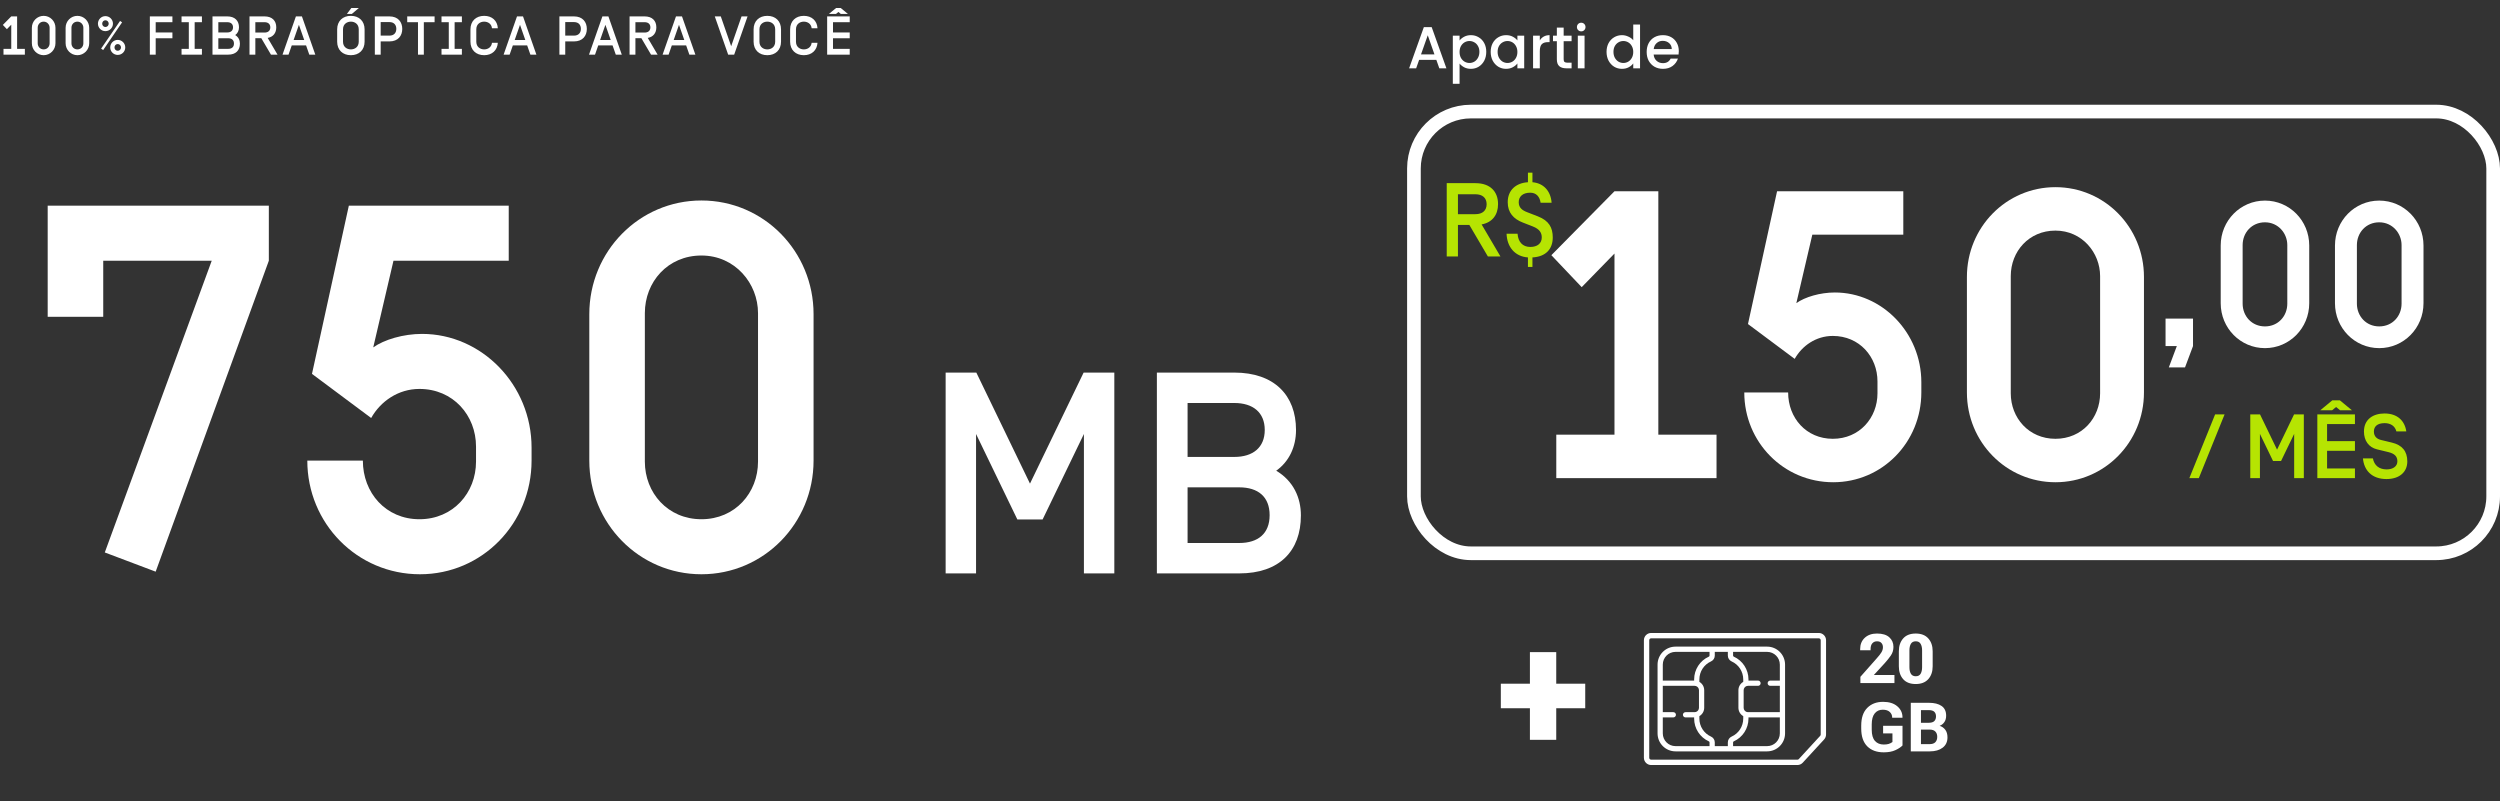
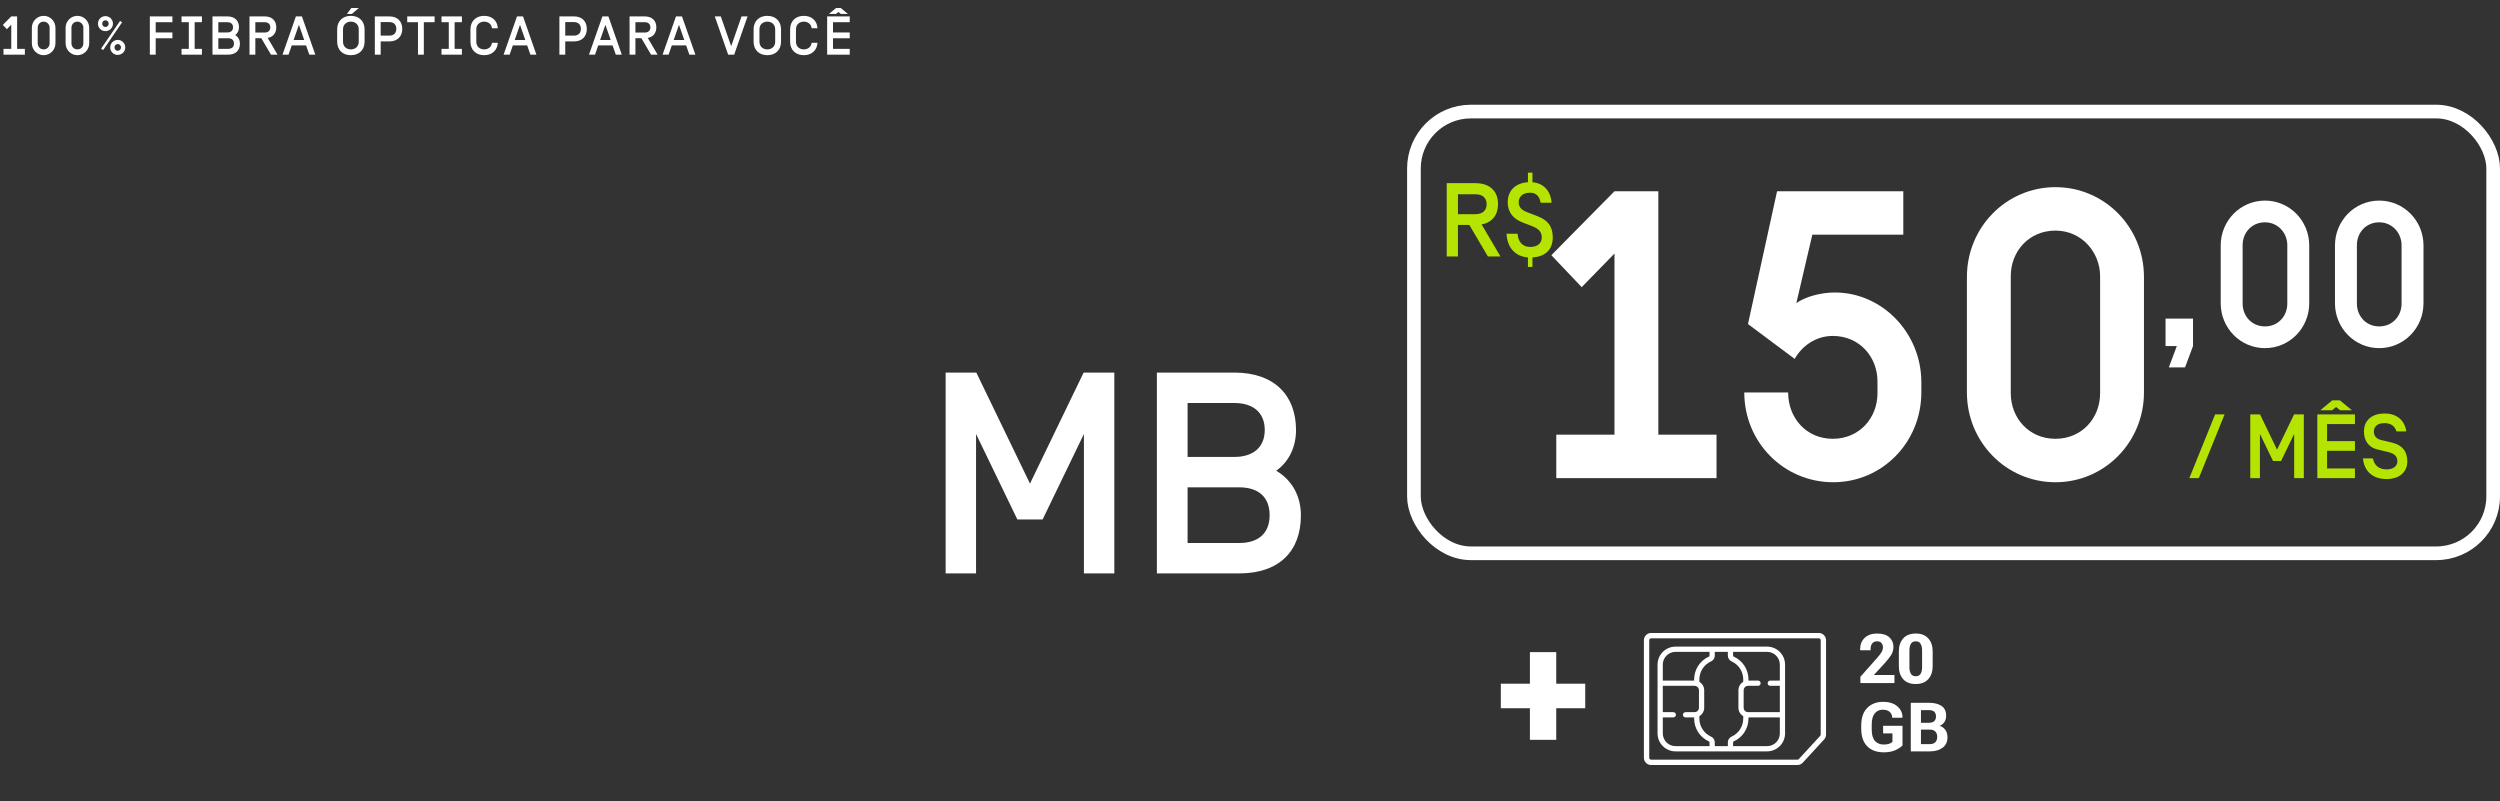
<svg xmlns="http://www.w3.org/2000/svg" width="549" height="176" viewBox="0 0 549 176" fill="none">
  <rect x="0" y="0" width="549" height="176" fill="#333333" stroke="none" />
-   <path d="M315.422 13.154H311.639L310.989 15H309.442L312.679 5.952H314.395L317.632 15H316.072L315.422 13.154ZM315.006 11.945L313.537 7.746L312.055 11.945H315.006ZM320.521 8.89C320.773 8.561 321.115 8.283 321.548 8.058C321.982 7.833 322.471 7.72 323.017 7.72C323.641 7.72 324.209 7.876 324.72 8.188C325.24 8.491 325.648 8.92 325.942 9.475C326.237 10.03 326.384 10.667 326.384 11.386C326.384 12.105 326.237 12.751 325.942 13.323C325.648 13.886 325.24 14.328 324.72 14.649C324.209 14.961 323.641 15.117 323.017 15.117C322.471 15.117 321.986 15.009 321.561 14.792C321.137 14.567 320.79 14.289 320.521 13.96V18.406H319.039V7.837H320.521V8.89ZM324.876 11.386C324.876 10.892 324.772 10.467 324.564 10.112C324.365 9.748 324.096 9.475 323.758 9.293C323.429 9.102 323.074 9.007 322.692 9.007C322.32 9.007 321.964 9.102 321.626 9.293C321.297 9.484 321.028 9.761 320.82 10.125C320.621 10.489 320.521 10.918 320.521 11.412C320.521 11.906 320.621 12.339 320.82 12.712C321.028 13.076 321.297 13.353 321.626 13.544C321.964 13.735 322.32 13.83 322.692 13.83C323.074 13.83 323.429 13.735 323.758 13.544C324.096 13.345 324.365 13.059 324.564 12.686C324.772 12.313 324.876 11.88 324.876 11.386ZM327.356 11.386C327.356 10.667 327.503 10.03 327.798 9.475C328.101 8.92 328.509 8.491 329.02 8.188C329.54 7.876 330.112 7.72 330.736 7.72C331.299 7.72 331.789 7.833 332.205 8.058C332.63 8.275 332.968 8.548 333.219 8.877V7.837H334.714V15H333.219V13.934C332.968 14.272 332.625 14.554 332.192 14.779C331.759 15.004 331.265 15.117 330.71 15.117C330.095 15.117 329.531 14.961 329.02 14.649C328.509 14.328 328.101 13.886 327.798 13.323C327.503 12.751 327.356 12.105 327.356 11.386ZM333.219 11.412C333.219 10.918 333.115 10.489 332.907 10.125C332.708 9.761 332.443 9.484 332.114 9.293C331.785 9.102 331.429 9.007 331.048 9.007C330.667 9.007 330.311 9.102 329.982 9.293C329.653 9.475 329.384 9.748 329.176 10.112C328.977 10.467 328.877 10.892 328.877 11.386C328.877 11.88 328.977 12.313 329.176 12.686C329.384 13.059 329.653 13.345 329.982 13.544C330.32 13.735 330.675 13.83 331.048 13.83C331.429 13.83 331.785 13.735 332.114 13.544C332.443 13.353 332.708 13.076 332.907 12.712C333.115 12.339 333.219 11.906 333.219 11.412ZM338.143 8.877C338.359 8.513 338.645 8.231 339.001 8.032C339.365 7.824 339.794 7.72 340.288 7.72V9.254H339.911C339.33 9.254 338.888 9.401 338.585 9.696C338.29 9.991 338.143 10.502 338.143 11.23V15H336.661V7.837H338.143V8.877ZM343.379 9.046V13.011C343.379 13.28 343.439 13.475 343.561 13.596C343.691 13.709 343.907 13.765 344.211 13.765H345.121V15H343.951C343.283 15 342.772 14.844 342.417 14.532C342.061 14.22 341.884 13.713 341.884 13.011V9.046H341.039V7.837H341.884V6.056H343.379V7.837H345.121V9.046H343.379ZM347.241 6.888C346.972 6.888 346.747 6.797 346.565 6.615C346.383 6.433 346.292 6.208 346.292 5.939C346.292 5.67 346.383 5.445 346.565 5.263C346.747 5.081 346.972 4.99 347.241 4.99C347.501 4.99 347.722 5.081 347.904 5.263C348.086 5.445 348.177 5.67 348.177 5.939C348.177 6.208 348.086 6.433 347.904 6.615C347.722 6.797 347.501 6.888 347.241 6.888ZM347.969 7.837V15H346.487V7.837H347.969ZM352.797 11.386C352.797 10.667 352.945 10.03 353.239 9.475C353.543 8.92 353.95 8.491 354.461 8.188C354.981 7.876 355.558 7.72 356.19 7.72C356.658 7.72 357.118 7.824 357.568 8.032C358.028 8.231 358.392 8.5 358.66 8.838V5.38H360.155V15H358.66V13.921C358.418 14.268 358.08 14.554 357.646 14.779C357.222 15.004 356.732 15.117 356.177 15.117C355.553 15.117 354.981 14.961 354.461 14.649C353.95 14.328 353.543 13.886 353.239 13.323C352.945 12.751 352.797 12.105 352.797 11.386ZM358.66 11.412C358.66 10.918 358.556 10.489 358.348 10.125C358.149 9.761 357.885 9.484 357.555 9.293C357.226 9.102 356.871 9.007 356.489 9.007C356.108 9.007 355.753 9.102 355.423 9.293C355.094 9.475 354.825 9.748 354.617 10.112C354.418 10.467 354.318 10.892 354.318 11.386C354.318 11.88 354.418 12.313 354.617 12.686C354.825 13.059 355.094 13.345 355.423 13.544C355.761 13.735 356.117 13.83 356.489 13.83C356.871 13.83 357.226 13.735 357.555 13.544C357.885 13.353 358.149 13.076 358.348 12.712C358.556 12.339 358.66 11.906 358.66 11.412ZM368.667 11.243C368.667 11.512 368.65 11.754 368.615 11.971H363.142C363.185 12.543 363.398 13.002 363.779 13.349C364.16 13.696 364.628 13.869 365.183 13.869C365.98 13.869 366.544 13.535 366.873 12.868H368.472C368.255 13.527 367.861 14.068 367.289 14.493C366.726 14.909 366.024 15.117 365.183 15.117C364.498 15.117 363.883 14.965 363.337 14.662C362.8 14.35 362.375 13.917 362.063 13.362C361.76 12.799 361.608 12.149 361.608 11.412C361.608 10.675 361.755 10.03 362.05 9.475C362.353 8.912 362.774 8.478 363.311 8.175C363.857 7.872 364.481 7.72 365.183 7.72C365.859 7.72 366.461 7.867 366.99 8.162C367.519 8.457 367.93 8.873 368.225 9.41C368.52 9.939 368.667 10.55 368.667 11.243ZM367.12 10.775C367.111 10.229 366.916 9.791 366.535 9.462C366.154 9.133 365.681 8.968 365.118 8.968C364.607 8.968 364.169 9.133 363.805 9.462C363.441 9.783 363.224 10.22 363.155 10.775H367.12Z" fill="white" />
-   <path d="M10.472 45.167H59.036V57.251L34.184 125.537L23.012 121.319L46.496 57.251H22.67V69.563H10.472V45.167ZM92.223 126.107C78.429 126.107 67.485 114.935 67.485 101.141H79.683C79.683 108.209 84.699 114.023 92.109 114.023C99.519 114.023 104.535 108.209 104.535 101.369V98.063C104.535 91.223 99.519 85.409 92.109 85.409C87.435 85.409 83.559 88.145 81.507 91.793L68.511 82.103L76.605 45.167H111.717V57.251H86.409L81.963 76.289C84.357 74.579 88.575 73.325 92.679 73.325C105.789 73.325 116.733 84.497 116.733 98.291V101.141C116.733 114.935 105.903 126.107 92.223 126.107ZM154.035 126.107C140.355 126.107 129.411 114.935 129.411 101.141V68.993C129.411 55.199 140.355 44.027 154.035 44.027C167.715 44.027 178.659 55.199 178.659 68.993V101.141C178.659 114.935 167.715 126.107 154.035 126.107ZM166.461 68.765C166.461 62.267 161.445 56.111 154.035 56.111C146.625 56.111 141.609 61.925 141.609 68.765V101.369C141.609 108.209 146.625 114.023 154.035 114.023C161.445 114.023 166.461 108.209 166.461 101.369V68.765Z" fill="white" />
  <path d="M237.965 81.82H244.706V125.92H238.028V95.302L228.956 114.076H223.412L214.34 95.302V125.92H207.662V81.82H214.403L226.184 106.201L237.965 81.82ZM254.051 81.82H271.061C279.818 81.82 284.606 86.797 284.606 94.42C284.606 98.137 283.094 101.35 280.259 103.366C284.039 105.634 285.677 109.288 285.677 113.194C285.677 121.006 280.952 125.92 272.132 125.92H254.051V81.82ZM260.792 88.498V100.342H271.061C275.156 100.342 277.739 98.263 277.739 94.42C277.739 90.577 275.156 88.498 271.061 88.498H260.792ZM260.792 107.02V119.242H272.132C276.29 119.242 278.81 117.163 278.81 113.131C278.81 109.099 276.29 107.02 272.132 107.02H260.792Z" fill="white" />
  <path d="M0.624 5.472L2.472 3.6H3.756V10.728H5.46V12H0.768V10.728H2.472V5.424L1.512 6.408L0.624 5.472ZM9.588 12.12C8.148 12.12 6.996 10.944 6.996 9.492V6.108C6.996 4.656 8.148 3.48 9.588 3.48C11.027 3.48 12.18 4.656 12.18 6.108V9.492C12.18 10.944 11.027 12.12 9.588 12.12ZM10.896 6.084C10.896 5.4 10.367 4.752 9.588 4.752C8.808 4.752 8.28 5.364 8.28 6.084V9.516C8.28 10.236 8.808 10.848 9.588 10.848C10.367 10.848 10.896 10.236 10.896 9.516V6.084ZM16.999 12.12C15.559 12.12 14.407 10.944 14.407 9.492V6.108C14.407 4.656 15.559 3.48 16.999 3.48C18.439 3.48 19.591 4.656 19.591 6.108V9.492C19.591 10.944 18.439 12.12 16.999 12.12ZM18.307 6.084C18.307 5.4 17.779 4.752 16.999 4.752C16.219 4.752 15.691 5.364 15.691 6.084V9.516C15.691 10.236 16.219 10.848 16.999 10.848C17.779 10.848 18.307 10.236 18.307 9.516V6.084ZM21.506 5.196C21.506 4.284 22.238 3.54 23.15 3.54C24.062 3.54 24.806 4.284 24.806 5.196C24.806 6.108 24.062 6.84 23.15 6.84C22.238 6.84 21.506 6.108 21.506 5.196ZM22.442 5.196C22.442 5.592 22.73 5.928 23.15 5.928C23.57 5.928 23.87 5.592 23.87 5.196C23.87 4.8 23.57 4.452 23.15 4.452C22.73 4.452 22.442 4.8 22.442 5.196ZM26.366 4.596L26.81 4.908L22.658 10.992L22.202 10.68L26.366 4.596ZM24.206 10.416C24.206 9.504 24.938 8.76 25.85 8.76C26.762 8.76 27.506 9.504 27.506 10.416C27.506 11.328 26.762 12.06 25.85 12.06C24.938 12.06 24.206 11.328 24.206 10.416ZM25.142 10.416C25.142 10.812 25.43 11.148 25.85 11.148C26.27 11.148 26.57 10.812 26.57 10.416C26.57 10.02 26.27 9.672 25.85 9.672C25.43 9.672 25.142 10.02 25.142 10.416ZM34.19 7.128H37.862V8.4H34.19V12H32.906V3.6H37.862V4.872H34.19V7.128ZM42.748 4.872V10.728H44.344V12H39.868V10.728H41.464V4.872H39.868V3.6H44.344V4.872H42.748ZM46.662 3.6H49.902C51.57 3.6 52.482 4.548 52.482 6C52.482 6.708 52.194 7.32 51.654 7.704C52.374 8.136 52.686 8.832 52.686 9.576C52.686 11.064 51.786 12 50.106 12H46.662V3.6ZM47.946 4.872V7.128H49.902C50.682 7.128 51.174 6.732 51.174 6C51.174 5.268 50.682 4.872 49.902 4.872H47.946ZM47.946 8.4V10.728H50.106C50.898 10.728 51.378 10.332 51.378 9.564C51.378 8.796 50.898 8.4 50.106 8.4H47.946ZM56.073 8.388V12H54.789V3.6H58.089C59.757 3.6 60.669 4.548 60.669 6C60.669 7.236 60.009 8.1 58.785 8.328L60.945 12H59.505L57.381 8.388H56.073ZM58.089 7.152C58.869 7.152 59.361 6.744 59.361 6.012C59.361 5.28 58.869 4.872 58.089 4.872H56.073V7.152H58.089ZM67.213 9.972H64.069L63.361 12H62.041L64.981 3.6H66.301L69.241 12H67.921L67.213 9.972ZM66.805 8.784L65.641 5.448L64.477 8.784H66.805ZM78.804 1.752L77.268 3.06H76.176L77.16 1.752H78.804ZM74.04 6.444C74.04 4.632 75.252 3.48 77.052 3.48C78.852 3.48 80.064 4.632 80.064 6.444V9.156C80.064 10.968 78.852 12.12 77.052 12.12C75.252 12.12 74.04 10.968 74.04 9.156V6.444ZM78.78 6.444C78.78 5.268 77.892 4.752 77.052 4.752C76.212 4.752 75.324 5.268 75.324 6.444V9.156C75.324 10.332 76.212 10.848 77.052 10.848C77.892 10.848 78.78 10.332 78.78 9.156V6.444ZM83.597 12H82.313V3.6H85.505C87.449 3.6 88.337 4.86 88.337 6.348C88.337 7.836 87.449 9.096 85.505 9.096H83.597V12ZM83.597 4.848V7.824H85.505C86.585 7.824 87.029 7.14 87.029 6.336C87.029 5.532 86.585 4.848 85.505 4.848H83.597ZM93.073 4.872V12H91.789V4.872H89.425V3.6H95.437V4.872H93.073ZM99.836 4.872V10.728H101.432V12H96.956V10.728H98.552V4.872H96.956V3.6H101.432V4.872H99.836ZM109.323 9.396C109.215 11.064 108.039 12.12 106.323 12.12C104.523 12.12 103.311 10.968 103.311 9.156V6.444C103.311 4.632 104.523 3.48 106.323 3.48C108.039 3.48 109.227 4.524 109.323 6.204H108.039C107.931 5.196 107.103 4.752 106.323 4.752C105.483 4.752 104.595 5.268 104.595 6.444V9.156C104.595 10.332 105.483 10.848 106.323 10.848C107.103 10.848 107.931 10.404 108.039 9.396H109.323ZM115.765 9.972H112.621L111.913 12H110.593L113.533 3.6H114.853L117.793 12H116.473L115.765 9.972ZM115.357 8.784L114.193 5.448L113.029 8.784H115.357ZM124.128 12H122.844V3.6H126.036C127.98 3.6 128.868 4.86 128.868 6.348C128.868 7.836 127.98 9.096 126.036 9.096H124.128V12ZM124.128 4.848V7.824H126.036C127.116 7.824 127.56 7.14 127.56 6.336C127.56 5.532 127.116 4.848 126.036 4.848H124.128ZM134.518 9.972H131.374L130.666 12H129.346L132.286 3.6H133.606L136.546 12H135.226L134.518 9.972ZM134.11 8.784L132.946 5.448L131.782 8.784H134.11ZM139.537 8.388V12H138.253V3.6H141.553C143.221 3.6 144.133 4.548 144.133 6C144.133 7.236 143.473 8.1 142.249 8.328L144.409 12H142.969L140.845 8.388H139.537ZM141.553 7.152C142.333 7.152 142.825 6.744 142.825 6.012C142.825 5.28 142.333 4.872 141.553 4.872H139.537V7.152H141.553ZM150.677 9.972H147.533L146.825 12H145.505L148.445 3.6H149.765L152.705 12H151.385L150.677 9.972ZM150.269 8.784L149.105 5.448L147.941 8.784H150.269ZM161.225 12H159.905L156.965 3.6H158.285L160.565 10.152L162.845 3.6H164.165L161.225 12ZM165.49 6.444C165.49 4.632 166.702 3.48 168.502 3.48C170.302 3.48 171.514 4.632 171.514 6.444V9.156C171.514 10.968 170.302 12.12 168.502 12.12C166.702 12.12 165.49 10.968 165.49 9.156V6.444ZM170.23 6.444C170.23 5.268 169.342 4.752 168.502 4.752C167.662 4.752 166.774 5.268 166.774 6.444V9.156C166.774 10.332 167.662 10.848 168.502 10.848C169.342 10.848 170.23 10.332 170.23 9.156V6.444ZM179.523 9.396C179.415 11.064 178.239 12.12 176.523 12.12C174.723 12.12 173.511 10.968 173.511 9.156V6.444C173.511 4.632 174.723 3.48 176.523 3.48C178.239 3.48 179.427 4.524 179.523 6.204H178.239C178.131 5.196 177.303 4.752 176.523 4.752C175.683 4.752 174.795 5.268 174.795 6.444V9.156C174.795 10.332 175.683 10.848 176.523 10.848C177.303 10.848 178.131 10.404 178.239 9.396H179.523ZM184.115 2.628L183.587 3.06H182.027L183.611 1.752H184.619L186.203 3.06H184.643L184.115 2.628ZM182.927 7.128H186.599V8.4H182.927V10.728H186.599V12H181.643V3.6H186.599V4.872H182.927V7.128Z" fill="white" />
  <path d="M340.68 56.04L354.54 42H364.17V95.46H376.95V105H341.76V95.46H354.54V55.68L347.34 63.06L340.68 56.04ZM402.575 105.9C391.685 105.9 383.045 97.08 383.045 86.19H392.675C392.675 91.77 396.635 96.36 402.485 96.36C408.335 96.36 412.295 91.77 412.295 86.37V83.76C412.295 78.36 408.335 73.77 402.485 73.77C398.795 73.77 395.735 75.93 394.115 78.81L383.855 71.16L390.245 42H417.965V51.54H397.985L394.475 66.57C396.365 65.22 399.695 64.23 402.935 64.23C413.285 64.23 421.925 73.05 421.925 83.94V86.19C421.925 97.08 413.375 105.9 402.575 105.9ZM451.374 105.9C440.574 105.9 431.934 97.08 431.934 86.19V60.81C431.934 49.92 440.574 41.1 451.374 41.1C462.174 41.1 470.814 49.92 470.814 60.81V86.19C470.814 97.08 462.174 105.9 451.374 105.9ZM461.184 60.63C461.184 55.5 457.224 50.64 451.374 50.64C445.524 50.64 441.564 55.23 441.564 60.63V86.37C441.564 91.77 445.524 96.36 451.374 96.36C457.224 96.36 461.184 91.77 461.184 86.37V60.63Z" fill="white" />
  <path d="M475.555 69.97H481.585V76L479.83 80.68H476.275L478.03 76H475.555V69.97ZM497.387 76.45C491.987 76.45 487.667 72.04 487.667 66.595V53.905C487.667 48.46 491.987 44.05 497.387 44.05C502.787 44.05 507.107 48.46 507.107 53.905V66.595C507.107 72.04 502.787 76.45 497.387 76.45ZM502.292 53.815C502.292 51.25 500.312 48.82 497.387 48.82C494.462 48.82 492.482 51.115 492.482 53.815V66.685C492.482 69.385 494.462 71.68 497.387 71.68C500.312 71.68 502.292 69.385 502.292 66.685V53.815ZM522.48 76.45C517.08 76.45 512.76 72.04 512.76 66.595V53.905C512.76 48.46 517.08 44.05 522.48 44.05C527.88 44.05 532.2 48.46 532.2 53.905V66.595C532.2 72.04 527.88 76.45 522.48 76.45ZM527.385 53.815C527.385 51.25 525.405 48.82 522.48 48.82C519.555 48.82 517.575 51.115 517.575 53.815V66.685C517.575 69.385 519.555 71.68 522.48 71.68C525.405 71.68 527.385 69.385 527.385 66.685V53.815Z" fill="white" />
  <path d="M320.163 49.4V56.323H317.702V40.223H324.027C327.224 40.223 328.972 42.04 328.972 44.823C328.972 47.192 327.707 48.848 325.361 49.285L329.501 56.323H326.741L322.67 49.4H320.163ZM324.027 47.031C325.522 47.031 326.465 46.249 326.465 44.846C326.465 43.443 325.522 42.661 324.027 42.661H320.163V47.031H324.027ZM335.535 56.53C332.614 56.323 330.935 54.161 330.843 51.332H333.258C333.373 53.126 334.385 54.23 336.041 54.23C337.697 54.23 338.571 53.379 338.571 52.137C338.571 51.171 338.134 50.32 336.593 49.722L334.408 48.871C332.384 48.089 331.096 46.709 331.096 44.409C331.096 41.718 332.936 40.177 335.535 40.016V37.923H336.524V40.016C339.008 40.223 340.549 41.994 340.733 44.524H338.318C338.134 43.213 337.375 42.316 336.041 42.316C334.362 42.316 333.511 43.19 333.511 44.409C333.511 45.651 334.339 46.203 335.351 46.594L337.72 47.514C340.158 48.457 340.986 49.998 340.986 52.137C340.986 54.621 339.537 56.369 336.524 56.53V58.623H335.535V56.53Z" fill="#B6E402" />
  <path d="M486.44 91H488.52L482.86 105H480.78L486.44 91ZM503.78 91H505.92V105H503.8V95.28L500.92 101.24H499.16L496.28 95.28V105H494.16V91H496.3L500.04 98.74L503.78 91ZM513.006 89.38L512.126 90.1H509.526L512.166 87.92H513.846L516.486 90.1H513.886L513.006 89.38ZM511.026 96.88H517.146V99H511.026V102.88H517.146V105H508.886V91H517.146V93.12H511.026V96.88ZM524.065 105.2C520.845 105.2 519.125 103.26 518.905 100.66H521.085C521.385 102.22 522.465 103.08 524.105 103.08C525.545 103.08 526.465 102.38 526.465 101.3C526.465 100.26 525.885 99.62 524.485 99.28L522.005 98.68C520.165 98.24 519.125 96.76 519.125 94.76C519.125 92.06 521.165 90.8 523.645 90.8C526.465 90.8 528.085 92.4 528.425 94.74H526.245C525.965 93.6 525.025 92.92 523.665 92.92C522.005 92.92 521.305 93.7 521.305 94.76C521.305 95.84 521.965 96.4 522.885 96.62L525.285 97.2C527.505 97.74 528.645 99.08 528.645 101.34C528.645 103.6 526.985 105.2 524.065 105.2Z" fill="#B6E402" />
  <rect x="310.5" y="24.5" width="237" height="97" rx="12.5" stroke="white" stroke-width="3" />
  <path d="M329.582 155.531V150.141H348.117V155.531H329.582ZM335.969 162.465V143.207H341.75V162.465H335.969Z" fill="white" />
  <path d="M408.542 150V148.63L412.175 144.521C412.59 144.062 412.912 143.65 413.142 143.284C413.376 142.913 413.493 142.527 413.493 142.126C413.493 141.755 413.383 141.448 413.164 141.204C412.949 140.955 412.626 140.83 412.197 140.83C411.767 140.83 411.423 140.977 411.164 141.27C410.905 141.558 410.776 141.995 410.776 142.581V142.793H408.491V142.529C408.491 141.519 408.825 140.698 409.494 140.068C410.168 139.438 411.066 139.124 412.189 139.124C413.386 139.124 414.287 139.399 414.892 139.951C415.498 140.498 415.8 141.196 415.8 142.046C415.8 142.759 415.615 143.386 415.244 143.928C414.873 144.47 414.423 145.034 413.896 145.62L411.494 148.235H416.02V150H408.542ZM416.987 146.309V143.027C416.987 141.86 417.304 140.918 417.939 140.2C418.574 139.482 419.492 139.124 420.693 139.124C421.894 139.124 422.814 139.482 423.454 140.2C424.094 140.913 424.414 141.855 424.414 143.027V146.309C424.414 147.48 424.091 148.425 423.447 149.143C422.802 149.856 421.884 150.212 420.693 150.212C419.487 150.212 418.566 149.856 417.932 149.143C417.302 148.425 416.987 147.48 416.987 146.309ZM419.309 146.521C419.309 147.112 419.416 147.59 419.631 147.957C419.846 148.323 420.202 148.506 420.7 148.506C421.198 148.506 421.555 148.323 421.77 147.957C421.984 147.59 422.092 147.112 422.092 146.521V142.83C422.092 142.229 421.982 141.746 421.762 141.379C421.547 141.013 421.193 140.83 420.7 140.83C420.207 140.83 419.851 141.013 419.631 141.379C419.416 141.746 419.309 142.229 419.309 142.83V146.521Z" fill="white" />
  <path d="M408.725 159.998V159.338C408.725 157.634 409.165 156.34 410.043 155.457C410.922 154.568 412.082 154.124 413.522 154.124C414.841 154.124 415.878 154.446 416.635 155.09C417.397 155.735 417.78 156.541 417.785 157.507V157.617H415.522V157.537C415.522 157.078 415.346 156.682 414.995 156.35C414.648 156.018 414.13 155.852 413.442 155.852C412.714 155.852 412.131 156.121 411.691 156.658C411.252 157.195 411.032 158.005 411.032 159.089V160.247C411.032 161.355 411.269 162.175 411.743 162.708C412.216 163.235 412.861 163.499 413.676 163.499C414.086 163.499 414.438 163.457 414.731 163.374C415.024 163.286 415.307 163.145 415.581 162.949V161.052H413.53V159.382H417.792V163.704C417.426 164.08 416.899 164.426 416.21 164.744C415.522 165.056 414.675 165.212 413.669 165.212C412.131 165.212 410.922 164.771 410.043 163.887C409.165 162.998 408.725 161.702 408.725 159.998ZM419.609 165V154.336H423.593C424.77 154.336 425.693 154.565 426.362 155.024C427.036 155.483 427.373 156.194 427.373 157.156C427.373 157.742 427.236 158.223 426.962 158.599C426.694 158.975 426.362 159.233 425.966 159.375V159.404C426.455 159.546 426.86 159.829 427.182 160.254C427.504 160.679 427.666 161.238 427.666 161.931C427.666 162.903 427.312 163.657 426.604 164.194C425.896 164.731 424.963 165 423.806 165H419.609ZM421.843 163.411H423.74C424.316 163.411 424.738 163.267 425.007 162.979C425.28 162.69 425.417 162.3 425.417 161.807C425.417 161.323 425.28 160.938 425.007 160.649C424.738 160.361 424.316 160.217 423.74 160.217H421.843V163.411ZM421.843 158.723H423.535C424.106 158.723 424.516 158.601 424.765 158.357C425.019 158.108 425.146 157.764 425.146 157.324C425.146 156.88 425.019 156.538 424.765 156.299C424.516 156.06 424.106 155.94 423.535 155.94H421.843V158.723Z" fill="white" />
  <path d="M395.884 167.487L400.579 162.382C400.85 162.087 401 161.703 401 161.3V140.595C401 139.716 400.286 139 399.41 139H362.59C361.714 139 361 139.716 361 140.595V166.405C361 167.284 361.714 168 362.59 168H394.715C395.157 168 395.583 167.813 395.884 167.487ZM362.59 166.824C362.36 166.824 362.172 166.636 362.172 166.405V140.595C362.172 140.364 362.36 140.176 362.59 140.176H399.41C399.64 140.176 399.828 140.364 399.828 140.595V161.3C399.828 161.406 399.789 161.507 399.717 161.585L395.022 166.689C394.943 166.775 394.831 166.824 394.715 166.824H362.59Z" fill="white" />
  <path d="M392 161.054V145.946C392 143.77 390.233 142 388.062 142H367.938C365.767 142 364 143.77 364 145.946V161.054C364 163.23 365.767 165 367.938 165H388.062C390.233 165 392 163.23 392 161.054ZM388.062 143.152C389.6 143.152 390.851 144.405 390.851 145.946V149.457H388.746C388.429 149.457 388.171 149.715 388.171 150.033C388.171 150.351 388.429 150.609 388.746 150.609H390.851V156.391H383.867C383.771 156.391 383.678 156.377 383.59 156.351C383.577 156.346 383.562 156.341 383.548 156.337C383.175 156.205 382.906 155.847 382.906 155.428V151.572C382.906 151.153 383.175 150.795 383.548 150.663C383.562 150.659 383.577 150.654 383.59 150.649C383.678 150.623 383.771 150.609 383.867 150.609H386.063C386.38 150.609 386.637 150.351 386.637 150.033C386.637 149.715 386.38 149.457 386.063 149.457H383.965V149.193C383.965 147.035 382.694 145.072 380.726 144.192C380.64 144.153 380.584 144.066 380.584 143.969V143.152H388.062ZM365.149 149.457V145.946C365.149 144.405 366.4 143.152 367.938 143.152H375.416V143.969C375.416 144.066 375.361 144.153 375.274 144.192C373.306 145.072 372.035 147.035 372.035 149.193V149.457H365.149ZM367.938 163.848C366.4 163.848 365.149 162.595 365.149 161.054V157.543H367.46C367.778 157.543 368.035 157.285 368.035 156.967C368.035 156.649 367.778 156.391 367.46 156.391H365.149V150.609H372.133C372.229 150.609 372.322 150.623 372.41 150.649C372.423 150.654 372.438 150.659 372.452 150.663C372.826 150.796 373.094 151.153 373.094 151.572V155.428C373.094 155.847 372.826 156.205 372.452 156.337C372.438 156.341 372.423 156.346 372.41 156.351C372.322 156.377 372.229 156.391 372.133 156.391H370.144C369.826 156.391 369.569 156.649 369.569 156.967C369.569 157.285 369.826 157.543 370.144 157.543H372.035V157.807C372.035 159.965 373.306 161.928 375.274 162.808C375.361 162.847 375.416 162.934 375.416 163.031V163.848H367.938ZM376.566 163.848V163.031C376.566 162.481 376.243 161.981 375.743 161.757C374.188 161.062 373.184 159.511 373.184 157.807V157.262C373.817 156.896 374.243 156.211 374.243 155.428V151.572C374.243 150.789 373.817 150.104 373.184 149.739V149.193C373.184 147.489 374.188 145.938 375.743 145.243C376.243 145.019 376.566 144.52 376.566 143.969V143.152H379.434V143.969C379.434 144.519 379.757 145.019 380.257 145.243C381.812 145.938 382.816 147.489 382.816 149.193V149.738C382.183 150.104 381.757 150.789 381.757 151.572V155.428C381.757 156.211 382.183 156.896 382.816 157.261V157.807C382.816 159.511 381.812 161.062 380.257 161.757C379.757 161.981 379.434 162.48 379.434 163.031V163.848H376.566ZM380.584 163.848V163.031C380.584 162.934 380.64 162.847 380.726 162.808C382.694 161.928 383.965 159.965 383.965 157.807V157.543H390.851V161.054C390.851 162.595 389.6 163.848 388.062 163.848H380.584Z" fill="white" />
</svg>